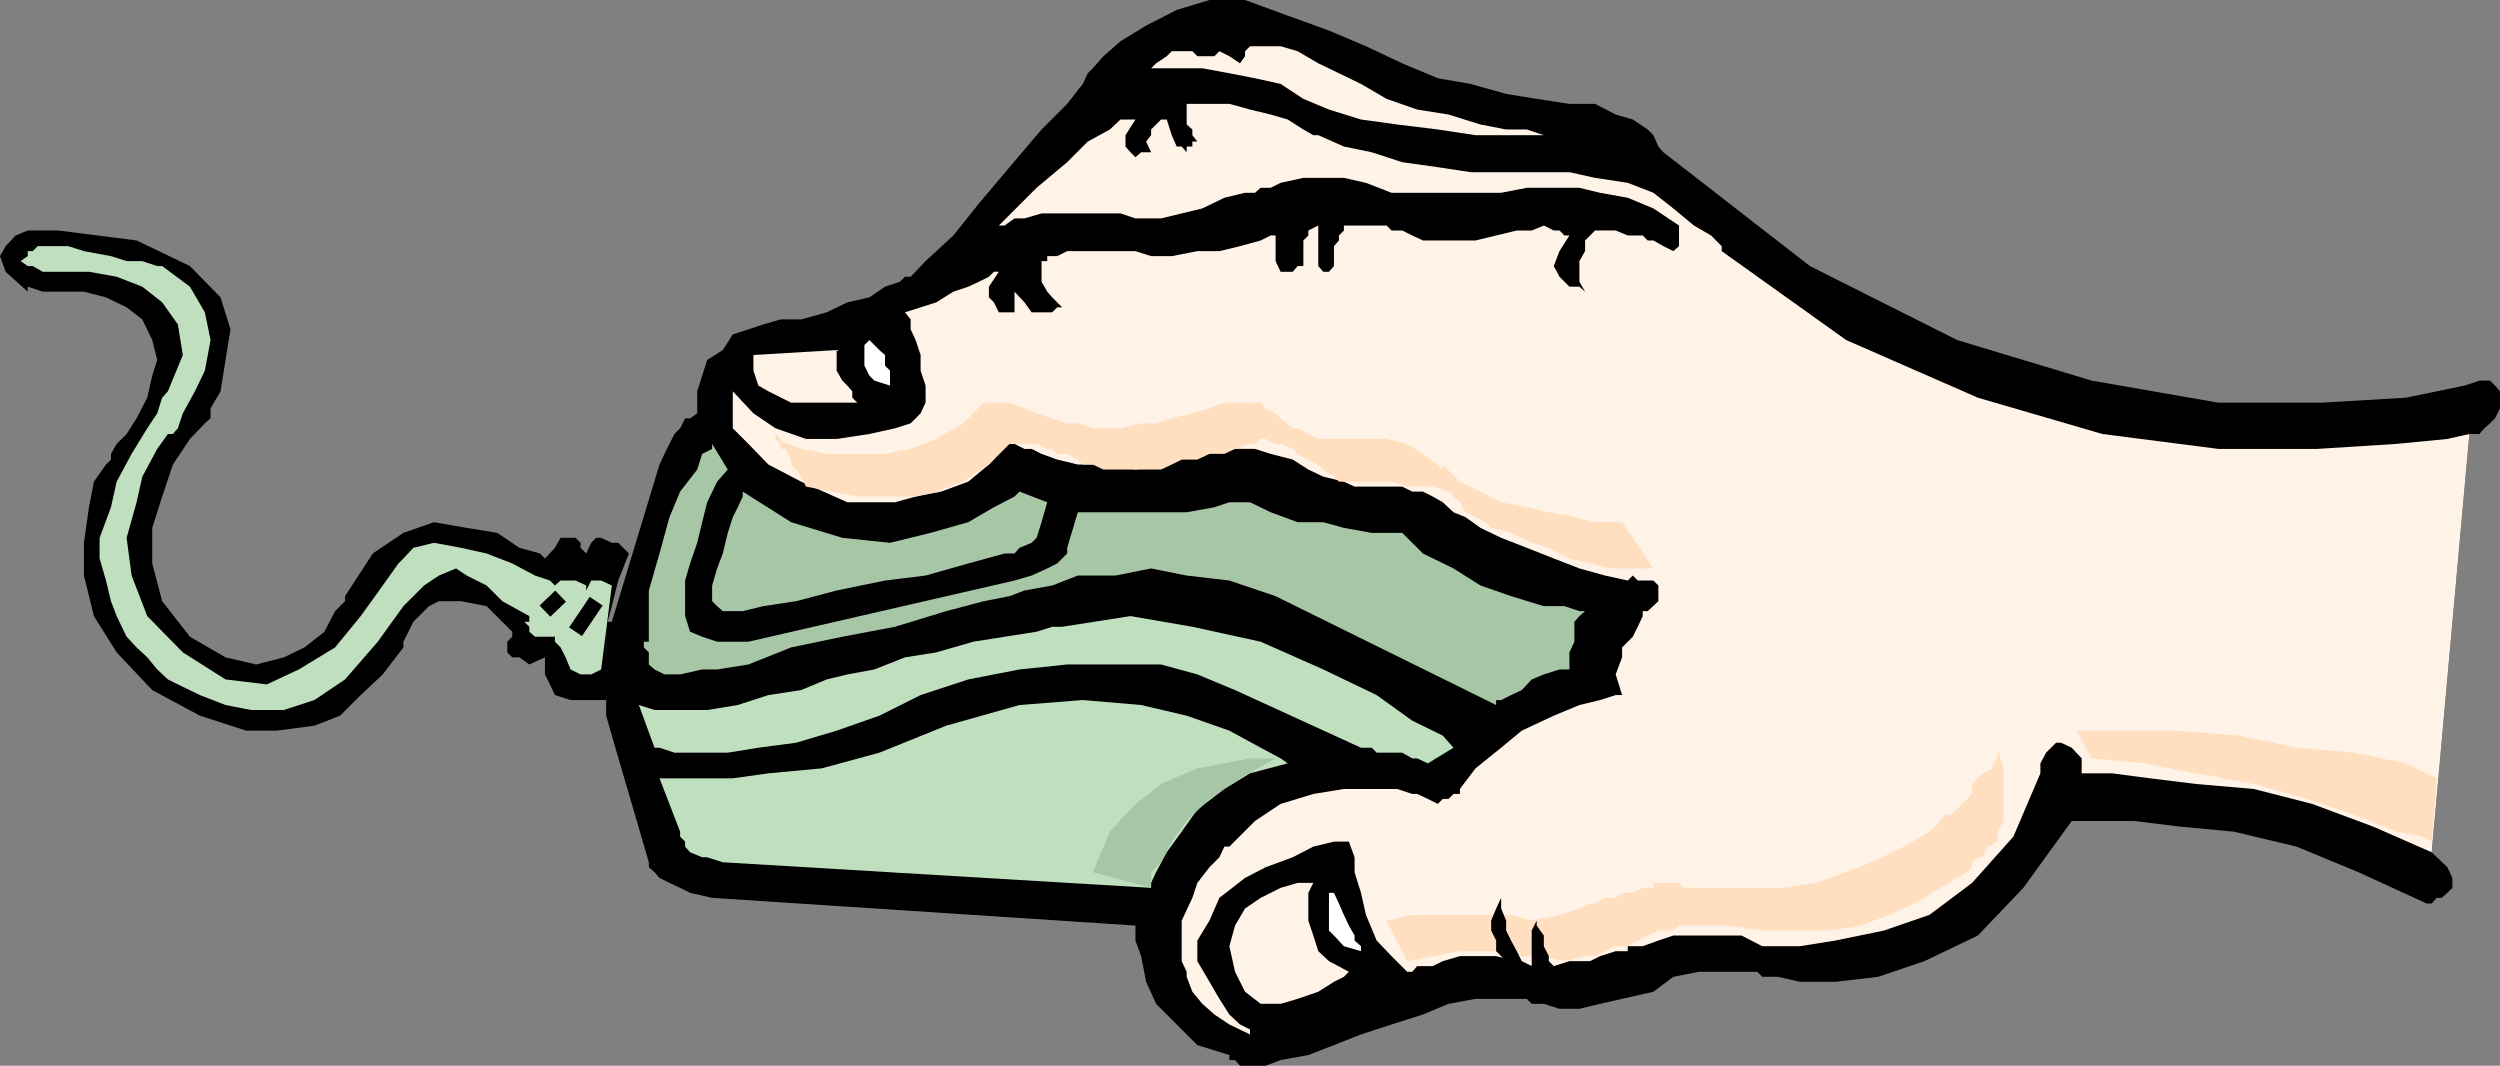
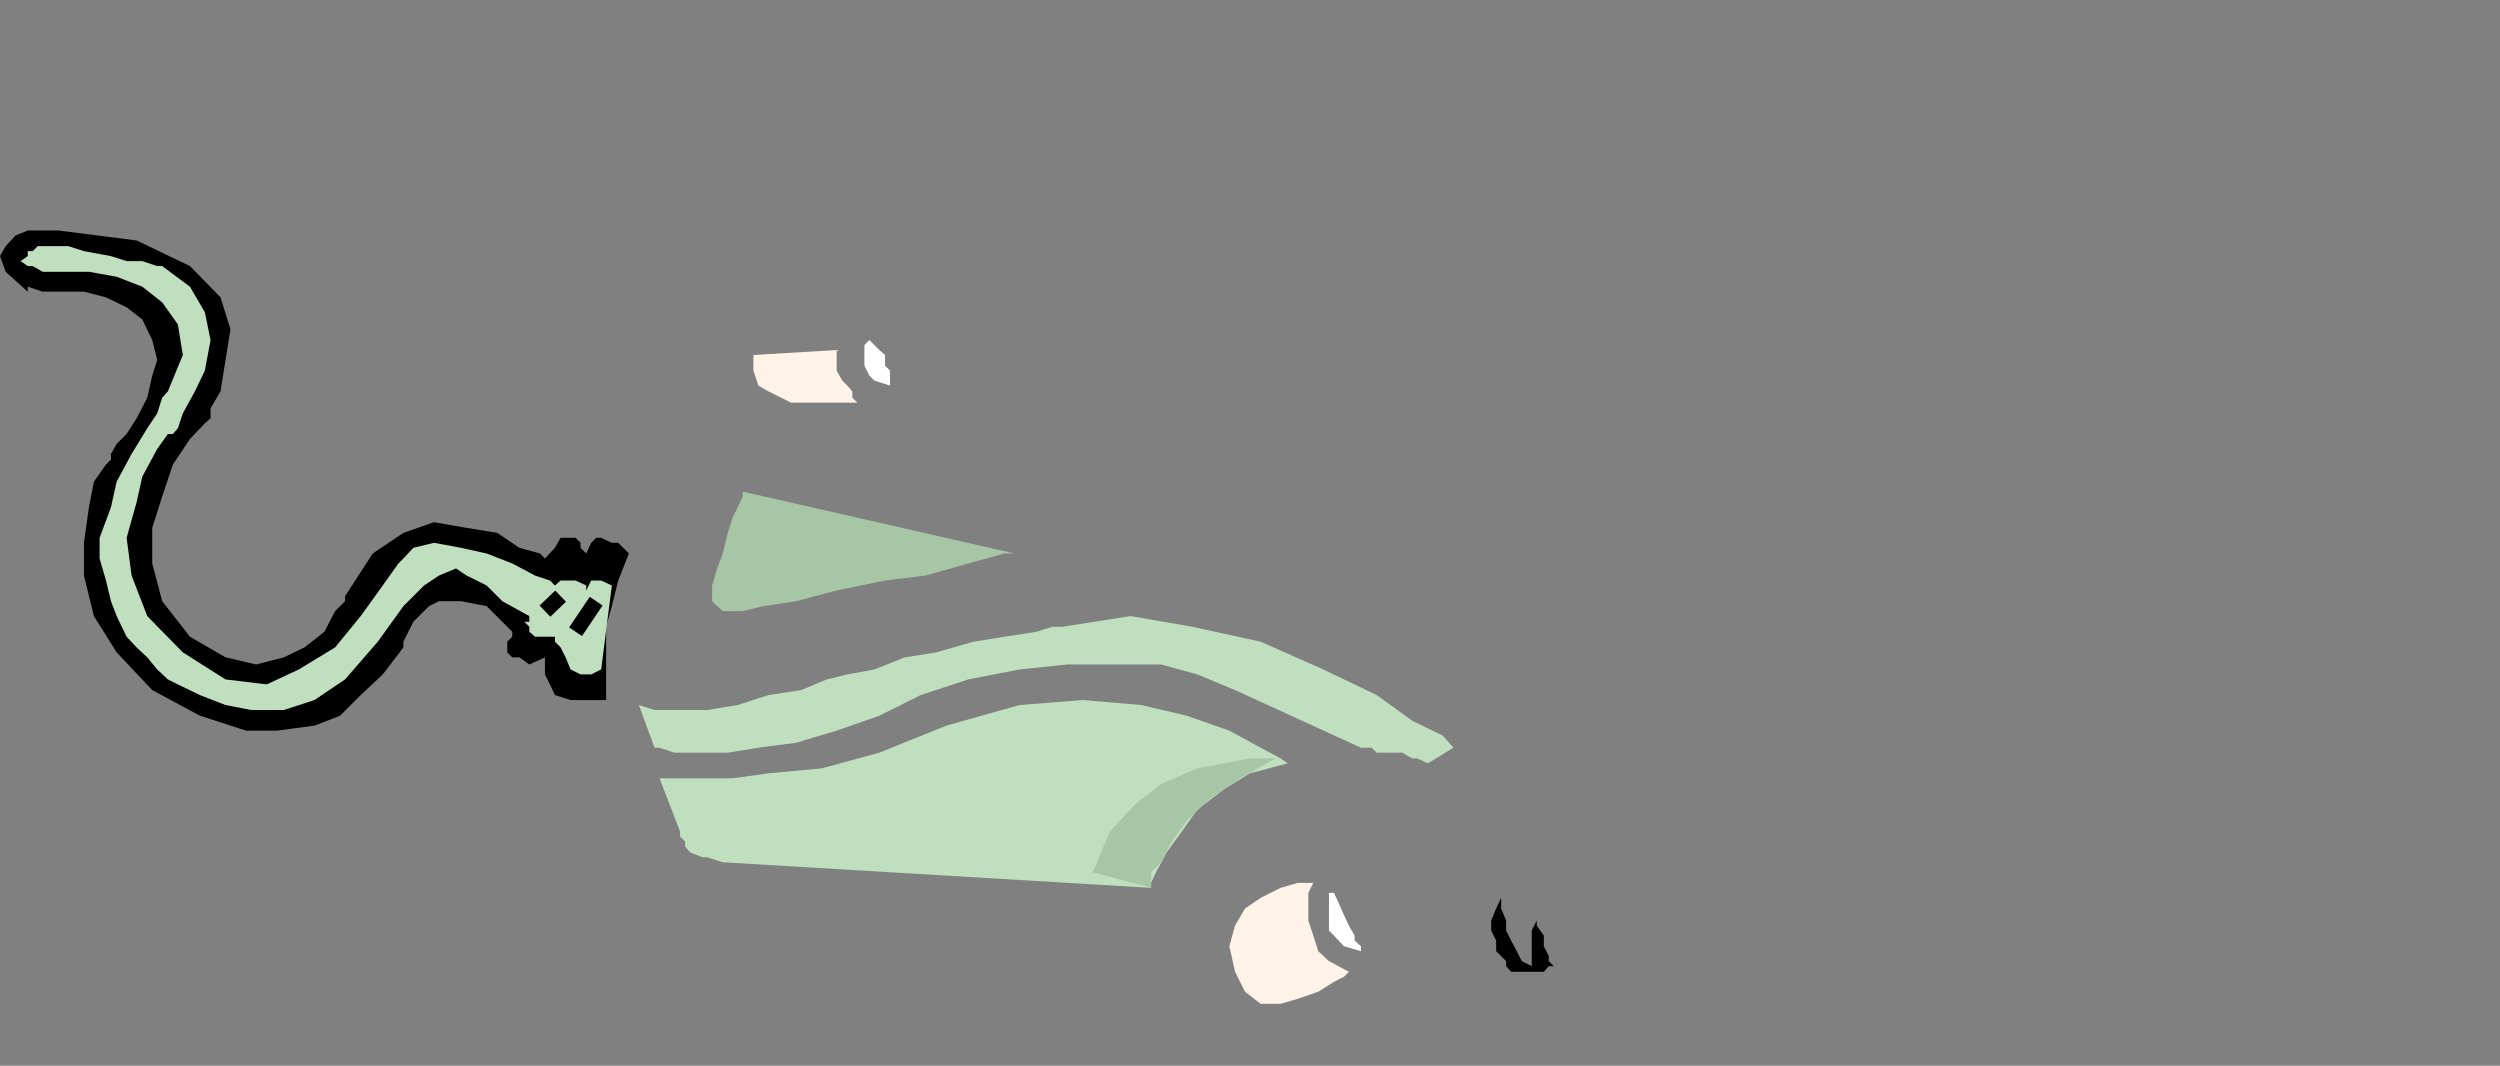
<svg xmlns="http://www.w3.org/2000/svg" width="351.398" height="149.797">
  <rect width="100%" height="100%" fill="#808080" stroke="none" />
-   <path d="m348.5 53.5-2.102.7-8.199 1.698-11.8.7h-14.602L294 53.5l-18.902-5.703-20.7-10.399-20.601-16-.7-.8-.699-1.598-.8-.8-2.098-1.403-2.402-.7-2.899-1.5h-3.601L216 13.899l-4.3-.699-5-1.402-4.602-.797-5-2.102L192 6.5l-5.203-2.203L181 2.199 175 0h-5l-4.602 1.398-4.3 2.2-3.598 2.199-2.402 2.101-1.5 1.7-.7.699-.699 1.5-2.199 2.8-3.602 3.602-4.5 5.301-4.3 5.098-3.598 4.5-3.902 3.601L128 38.9h-.8l-.7.699-2.102.699-2.199 1.5-3.101.703-2.899 1.398-3.601 1h-2.899l-2.402.7-2.098.699L103 47l-1.402 2.2-2.2 1.398-.699 2.199L98 55v3.098l-1 .699h-.703l-.7 1.402-.8.801-1.399 2.797-.699 1.5L86 87.398h-.8v5l-.7 2.399.7 2.902v2.899l.8 2.8 5.2 17.801v.7l.8.699.7.8 1.398.7 1.5.699L97 125.5l3.098.7 59.5 3.898v2.101l.8 2.2.7 3.601 1.402 3.098 2.898 2.902 2.899 2.898 4.5 1.399V149h.8l.7.797h3.601L180 149l3.898-.703 3.602-1.399 3.797-1.5 4.3-1.398 4.403-1.402 3.598-1.5 3.8-.7h7.2l.699.7H217l2.2.699h2.8l2.898-.7 3.102-.699 4.398-1 2.801-2.101 3.598-.7H247l.7.7h2.198L253 138h5l6-.703 6.5-2.2 7.5-3.597 6.398-6.703 6.801-9.399H300l6.5.801 7.5.7 8.797 2.101 8.703 3.598 9.598 4.402h.699l.703-.8h.7l.8-.7.7-.703v-1.399l-.7-1.5-2.203-2.101 5.3-58.797h1.403l.7-.8.8-.7.7-.703.698-1.399V55l-.699-.8-.699-.7h-1.5" />
  <path d="m88.398 77.797-.8-.797-.7-.703H86l-1.5-.7h-.703l-.7.7-.699 1.5-.8-.797v-.703l-.7-.7h-2.101L78 77l-1.402 1.5-.7-.703L73 77l-3.102-2.102-4.3-.699L61 73.4l-4.3 1.5-4.302 2.898-3.898 6v.703l-1.402 1.398-1.5 2.899L42.797 91l-2.899 1.398-3.898 1-4.3-1-5-2.898-3.903-5-1.399-5.3v-5l1.399-4.403 1.5-4.5 2.402-3.598 2.098-2.199.8-.703v-1.399L31 55l.7-4.402.698-4.301-1.398-4.5-4.3-4.399-7.5-3.601-11-1.399H3.897l-1.699.7-1.402 1.5L0 36l.797 2.2L3.898 41v-.703L6 41h5.797l3.101.797 2.899 1.402L20 44.9l1.398 2.898.7 2.8-.7 2.2-.699 3.101-1.5 2.899L17.797 61l-1.399 1.398-.8 1.399v.8l-.7.7-1.699 2.402-.699 3.598-.703 5v4.601l1.402 5.7 3.2 5.101 5 5.301 6.699 3.598 6.5 2.101h4.3L44.2 102l3.598-1.402 2.902-2.899 3.098-2.902L56.699 91v-.8l.7-1.403.699-1.399 2.199-2.199 1.402-.699h3.098l3.601.7L72 88.796v.703l-.703.7v1.5l.703.698h1l1.398 1 2.2-1v2.399l.699 1.402.703 1.5 2.2.7h5V88.097l.8-2.899.898-3.601 1.5-3.801" />
-   <path fill="#fff2e6" d="m347.098 61-3.098.7-7.203.698-11.098.7h-13.902L295.5 61 278 55.898l-18.5-8.101-17.5-12.5v-.7l-1.5-1.5-2.402-1.398-2.899-2.402-2.8-2.2-3.602-1.398-4.598-.699-3.601-.8h-13.899l-4.601-.7-5-.703-4.301-1.399-3.899-.8L185.297 19h-.7l-1.398-.8L181 16.796l-2.402-.7-2.899-.699-2.902-.8h-6.7.7V17.5l.8.7v.8l.7.898h-.7v.7h-.8v.8l-.7-.8h-.699L164.7 19l-.7-2.203h-.8l-.7.703-.703.7v.8l-.7.898.7 1.5h-1.399l-.8.7-.7-.7-.699-.8V19l1.399-2.203H157.5l-1.5 1.402-3.102 1.7L150 22.796l-4.3 3.601-5.302 5.301h.801l1.399-1H144l2.398-.699H157.5l2.098.7h3.601l2.899-.7 2.902-.703 3.098-1.5 2.902-.7h1.398l.801-.699h1.399L180 25.7l3.2-.699h5.698l3.102.7 3.598 1.398H211l3.598-.7H222l2.898.7 3.899.699 3.601 1.5L236 31.699v2.899l-.8.699-1.403-.7-1.399-.8h-.8l-.7-.7h-2.101l-1.7-.699H224.2l-.699.7-.703.699v1.5L222 36.699v2.899l.797 1.402-.797-.703h-1.402l-1.399-1.399-.8-1.5.8-2.101 1.399-2.2h-.7l-.699-.699h-.8L217 31.7l-1.703.7h-2.098l-2.902.699-2.899.699H200l-1.5-.7-1.402-.699h-1.5l-.7-.699h-6v.7l-.699.699v.699l-.699.8v2.801l-.703.801H186l-.703-.8v-5.7l-1.399.7v.699l-.699.699v3.601h-.8l-.7.801H180l-.703-1.5v-3.601h-.7l-1.398.699-2.902.8-2.899.7h-3.101l-3.598.703h-2.902l-2.2-.703H150l-1.402.703h-1.399v.7h-.8v2.898l.8 1.402.7.797 1.398 1.402h-.7l-.699.7H145l-1-1.399-1.402-1.5v2.898h-2.2L139.7 42.5l-.699-.703v-1.5l1.398-2.098h-.699l-.699.7-1.402.699-1.5.699L134 41l-2.402 1.5-4.399 1.398.801 1v1.399l.7 1.5.698 2.101v2.2l.7 2.101v2.399l-.7 1.5L128 59.5l-2.203.7-3.598.8-4.601.7h-4.301L109 60.2l-3.102-2.102L103 55v5.2l2.2 2.198 2.8 2.899 4.598 2.402 6.5 2.899h6.699l2.902-.801 3.598-.7 3.8-1.398L139 65.297l.7-.7v-.8l.698-.7.801-.699h1.399l1.402.7h1l1.398.699 2.2.8 2.902.7h3.598l4.5.703 4.402-.703 4.297-1.5.703-.7h7.398l2.2.7 3.101.8L183.9 66l2.1 1 2.898.7 1.5.698h6.7l1.402.7h1.5l1.398.699 1.399.8 1.5 1.403 1.703.7 2.098 1.5L211 75.597 214.598 77l3.8 1.5L222 79.898l3.598 1 3.199.7.703-.7.7.7h2.198l.7.699V84.5l-1.5 1.398h-.7v.7l-.699 1.5-.699 1.402L228 91v1.398l-.902 2.399.902 2.902h-.902l-2.2.7-2.898.699-3.602 1.5-4.5 2.101-2.898 2.399-3.602 2.902-2.199 2.898v.7h-.902l-.7.699h-.8l-.7.703-1.398-.703-1.5-.7h-.699l-2.102-.699h-7.5l-4.3.7L180 113l-3.602 2.398-3.601 3.602h-.7l-.699 1.5-1.398 1.398-1.703 2.2-.7 2.101-1.5 3.2v5.699l.7 1.5v.699l.8 2.101 1.403 1.7 1.7 1.5 2.097 1.402 2.902 1.398v-.699l-1.402-.699-1.5-1.402-1.399-2.2L170 138l-1.703-2.902v-2.899l1.703-2.8 1.398-3.2 3.602-2.8 2.898-1.5 3.801-1.399 2.899-1.5 2.902-.703h2.098l.8 2.203v2.098l.899 2.902.703 3.098 1.5 3.601 2.098 2.2 2.199 2.199h.703l.7-.801h2.198l1.399-.7 2.402-.699h5.098l2.902.7 2.098.699h3.101l2.2-.7h2.902l1.398-.699 2.2-.699h1.699V133h2.101l2.2-.8 2.101-.7h9.598l2.902 1.5H253l5-.8 6.797-1.403 6.402-2.2 6-4.5 5.801-6.5 3.797-8.898v-1.402l.8-1.5.7-.7.703-.699h.7l1.5.7 1.398 1.5v2.101h4.3l5.301.7 6.5.8 8.098.7L325 113l8.598 3.2 8.199 3.597 5.3-58.797M217.7 19h-.7l-2.402-.8h-2.899l-3.601-.7-4.5-1.402-4.399-.7-4.3-1.5-3.602-2.101-3.098-1.5-2.902-1.399-2.899-1.699L180 6.5h-4.3l-.7.7v.698l-.703 1-1.5-1-1.399-.699-.699.7h-2.402l-.7-.7H164.7l-.699.7-1.5 1-.703.699H169l3.797.699 3.601.703 3.602.797 3.2 2.101 3.597 1.5 4.5 1.399 5.101.703 5.7.7 5.3.8H217.7" />
  <path fill="#fff2e6" d="m184.598 124.098-.7 1.402v3.898l.7 2.102.699 2.2 1.5 1.398 2.8 1.5-.699.699-1.398.703-2.203 1.398-2.899 1-2.398.7h-2.8l-2.2-1.7-1.402-2.8-.801-3.598.8-2.902 1.403-2.399 2.2-1.5 2.8-1.402 2.398-.7h2.2" />
  <path fill="#fff" d="M187.5 125.5h-.703v5.297l.703.703 1.398 1.5 2.399.7v-.7l-.899-.8v-.7l-.8-1.402-.7-1.5L188.2 127l-.699-1.5" />
-   <path fill="#a6c6a6" d="m102.297 66-2.2-3.602v.7l-1.398.699L98 66l-2.402 3.098-1.5 3.601-1.399 5.098L91.2 83v7.2h-.7v.8l.7.7v1.698l.8.7 1.398.699h2.2l3.101-.7h2.098l4.402-.699 6-2.398 7.2-1.5 7.398-1.402 7.203-2.2 5.297-1.398 3.601-.703L144 83l3.898-.703 3.602-1.399h5.297l5-1 5 1 6 .7 6.5 2.199 31 15.3v-.699H211l1.398-.699 1.5-.699 1.399-1.5 1.703-.703 2.2-.7h1.398V91.7l.699-1.5v-2.8l.703-.801.797-.7H222l-2.102-.699H217l-4.602-1.402-4.3-1.5-3.801-2.399L200 77.797l-2.902-2.899h-4.301l-3.899-.699-2.898-.8h-3.602l-3.8-1.399-2.899-1.402h-2.902l-2.098.699-3.902.703H151.5l-1.5 5v.797l-1.402 1.402-1.399.7-2.199 1-2.402.699-37.399 8.601h-4.402l-2.098-.699L97 88.797l-.703-2.2v-5L97 79.2l1-2.902.7-2.899.698-2.8 1.399-2.899 1.5-1.699" />
-   <path fill="#a6c6a6" d="M104.398 69.098v.699l-.699 1.5-.699 1.402-.703 2.2-.7 2.898-.8 2.101-.7 2.399V84.5l.7.7.8.698h2.801l2.899-.699 4.601-.699 5.7-1.5 6.8-1.402 5.7-.7 6-1.699 5.101-1.402h1.399l.699-.797 1.703-.703.7-.7.698-2.199.801-2.8-3.902-1.5-.7.699-2.898 1.5-3.601 2.101-5.301 1.5-5.7 1.399-6.699-.7-7.199-2.199-6.8-4.3" />
+   <path fill="#a6c6a6" d="M104.398 69.098v.699l-.699 1.5-.699 1.402-.703 2.2-.7 2.898-.8 2.101-.7 2.399V84.5l.7.7.8.698h2.801l2.899-.699 4.601-.699 5.7-1.5 6.8-1.402 5.7-.7 6-1.699 5.101-1.402h1.399" />
  <path fill="#fff2e6" d="m117.598 49.2-11.7.698v2.2l.7 2.101L108 55l3.2 1.598h9.3l-.703-.7V55l-.7-.8-.699-.7-.8-1.402v-2.899" />
  <path fill="#fff" d="m122.2 47.797-.7.703v2.898l.7 1.399.698.703 2.2.7v-2.102l-.7-.7v-1.5l-.8-.699-.7-.699-.699-.703" />
  <path fill="#bfdfbf" d="m92.7 109.398 2.898 7.5v.7l.699.699V119l.703.797 1.7.703h.698l2.2.7 60.199 3.597v-.7l.703-1.5 1.5-2.8 2.098-2.899 2.199-3.101 3.8-2.899 3.602-2.199 5.301-1.402-1-.7-2.8-1.5-4.403-2.398-6-2.101-6.399-1.5-8.199-.7-8.902.7L133 102l-9.402 3.797L115.5 108l-7.5.7-5 .698H92.7" />
  <path fill="#bfdfbf" d="m89.797 99.098 2.203 6h.7l2.097.699h7.5l4.3-.7 5.301-.699 5.7-1.699 6-2.101 5.8-2.899 6.7-2.199 7.199-1.402 6.703-.7h13.2l5.097 1.399 5.3 2.203 17.7 8.098h1.5l.703.699h3.598l1.402.8h.7l1.5.7 3.597-2.2-1.5-1.699-4.297-2.101-5-3.598-7.5-3.601-8.8-3.899-9.602-2.101-8.7-1.5-9.601 1.5h-1.399l-2.199.699-4.5.703-4.402.7-5.2 1.5-4.398.698-4.3 1.7-3.801.699-2.899.703-3.601 1.5-4.598.7-4.3 1.398-4.302.699H92l-2.203-.7M86 82.297l-1.5-.7h-1.402l-.7 1.403v-.703l-1.5-.7h-2.101l-.797.7-.703-.7-2.098-.699L72 79.2l-3.602-1.402L64.797 77 61 76.297 58.098 77l-1.399 1.5-.699.7-2.203 3.097-3.098 4.3L47.098 91 42 94.098l-4.5 2.101-5.8-.699-6-3.8-5-5.102-2.2-5.7-.703-5.3 1.402-5L20 67l2.098-3.902 1.5-2.098h.699l.703-.8.7-2.102L27.397 55l1.399-2.902.8-4.301-.8-3.899-2.098-3.601-3.902-2.899h-.7L20 36.7h-2.203l-2.2-.699-3.8-.703-2.2-.7h-4.3l-.7.7h-.699V36l-1 .7 1 .698h.7L6 38.2h6.5l3.898.7L20 40.296l2.797 2.203L25 45.598l.7 4.3L23.597 55l-.801.898-.7 2.2-1.398 2.101-2.199 3.598-2.102 3.902-.8 3.598-1.598 4.3V78.5l.898 3.098.7 2.902.8 2.098 1.399 2.902 1.402 1.5 1.5 1.398 1.399 1.7 1.5 1.402 1.402.7 3.098 1.5 3.601 1.398 3.598.699h4.601l4.301-1.399L48.5 95.5l4.598-5.3 3.601-5 2.899-2.903 2.101-1.399 2.399-1 1.5 1 2.8 1.399 2.2 2.203 3.8 2.098v.8H73.7l.7.7v.699l.8.703H78v.7l.797.8.703 1.398.7 1.7 1.398.699h1.5l1.402-.7 1.5-11.8" />
  <path fill="none" stroke="#000" stroke-miterlimit="10" stroke-width="2.177" d="m83.797 84.5-2.899 4.297m-4.3-2.899 2.199-2.101" />
-   <path fill="#ffdfbf" d="M280.797 105.098v1.5l-.7.699V108l-1.398.7-1.5 1.5v1.398L275.797 113l-.7.797-1 .703h-.699l-.699.898-.699.801-.8.7-3.602 2.101-4.5 2.2-3.598 1.398-4.3 1.5-4.602.699h-13.899l-.699-.7h-3.602v.7h-1.5l-1.398.703H228l-.902.7h-1.5l-1.399.8h-.699l-1.5.7-2.8.898-3.903.8-2.899-.8H198.5l-3.602.8 2.899 5.7 3.601-.7 3.801-.699H211l2.898.7H217l2.898.699 2.899-.7h1.402l1.399-.699 1.5-.699h1.699l1.402-.8 1.399-.7 1.5-.703h2.101l.801-.7h6.7l5 .7h9.597l4.3-.7 3.903-1.5 3.598-1.597 3.601-2.203 3.801-2.2.7-.699v-.699l.8-.699h.7l.698-1.5 1.399-.703v-1.399l.8-1.5V108l-.8-2.902M109 61v.7l1.398 1.398.801 1.5v.699l.7.703.699 1 .699 1.398 7.203 1.399h8.2l2.898-.7 3.8-1.398L139 65.297l2.898-2.899h3.801l1.5.7h.7l.699.699H150l1.5.8.7.7h1.398l1.5.703h8.101l1.5-.703 1.399-.7h2.199l1.703-.8h2.098l1.5-.7 2.101-.699h.7l.8-.699h.7l1.398.7H180l1.7.699.698.699 1.5.8 1.399.7L186 66l1.5 1 .7.7h7.398l2.199.698h3.601l2.2.7 2.402 1.5-.8-1.5-.903-1.399-.7-.699-.8-1.703V67l.8 1.398.7 1.399.902.8L206 72l2.797 1.398.8.801 2.801.7 2.899 1.398 2.402.703 2.899 1.5 2.902.7 2.898.698h6l-4.398-6.5h-3.8l-2.903-.699-3.598-.699-3.101-.703-3.598-.7-2.902-1.5-2.899-1.398-2.402-2.402.8 1.703.7.7.902 1.398.801 1.5-1.703-2.899-2.2-2.402-2.097-1.5-2.203-1.399-2.899-.699h-9.601L183.898 61l-1.5-.8h-.699L180 58.796l-.703-.7-1.399-.699-.699-.8h-5.101l-2.098.8-2.402.7-2.899.699-2.199.703h-2.102l-2.898.7h-3.902l-2.098-.7H150l-2.102-.703-2.199-.7-1.699-.699-2.102-.8h-3.601l-2.899 2.902-3.8 2.2L128 63.097l-3.602.699H116.2l-3.601-.7L109 61.7l1.398 1.399h-.699V61.7L109 61" />
  <path d="M211.7 135.797v-.7l-.7-.699-.703-.699v-1.5l-.7-1.402v-1.399l.7-1.699.703-1.5v1.5l.7 1.7v1.398l.698 1.402.801 1.5.7 1.399 1.398.699v-5l.703-1.399v-.8 1.5l1 1.402v1.5l.7 1.398v.7l.698.699h-.699l-.699.8h-4.602l-.699-.8" />
-   <path fill="#ffdfbf" d="m294 106.598-2.102-3.899h13.899l8.902.7 8.098 1.699 8 .699 7.402 1.5 4.301 2.101-.703 8.899-1.399-.7-3.601-.699-6-2.398-6.5-2.203-7.5-2.098-8.098-1.5-7.199-1.402-7.5-.7" />
  <path fill="#a6c6a6" d="M179.297 106.598h-3.598l-3.601.699-3.801.703-5.098 2.2-3.601 2.8-3.598 3.898-2.402 5.7 8.199 2.199v-2.2l1.402-1.398 1.5-2.902 2.098-2.899 3.203-3.101 4.297-2.899 5-2.8" />
</svg>